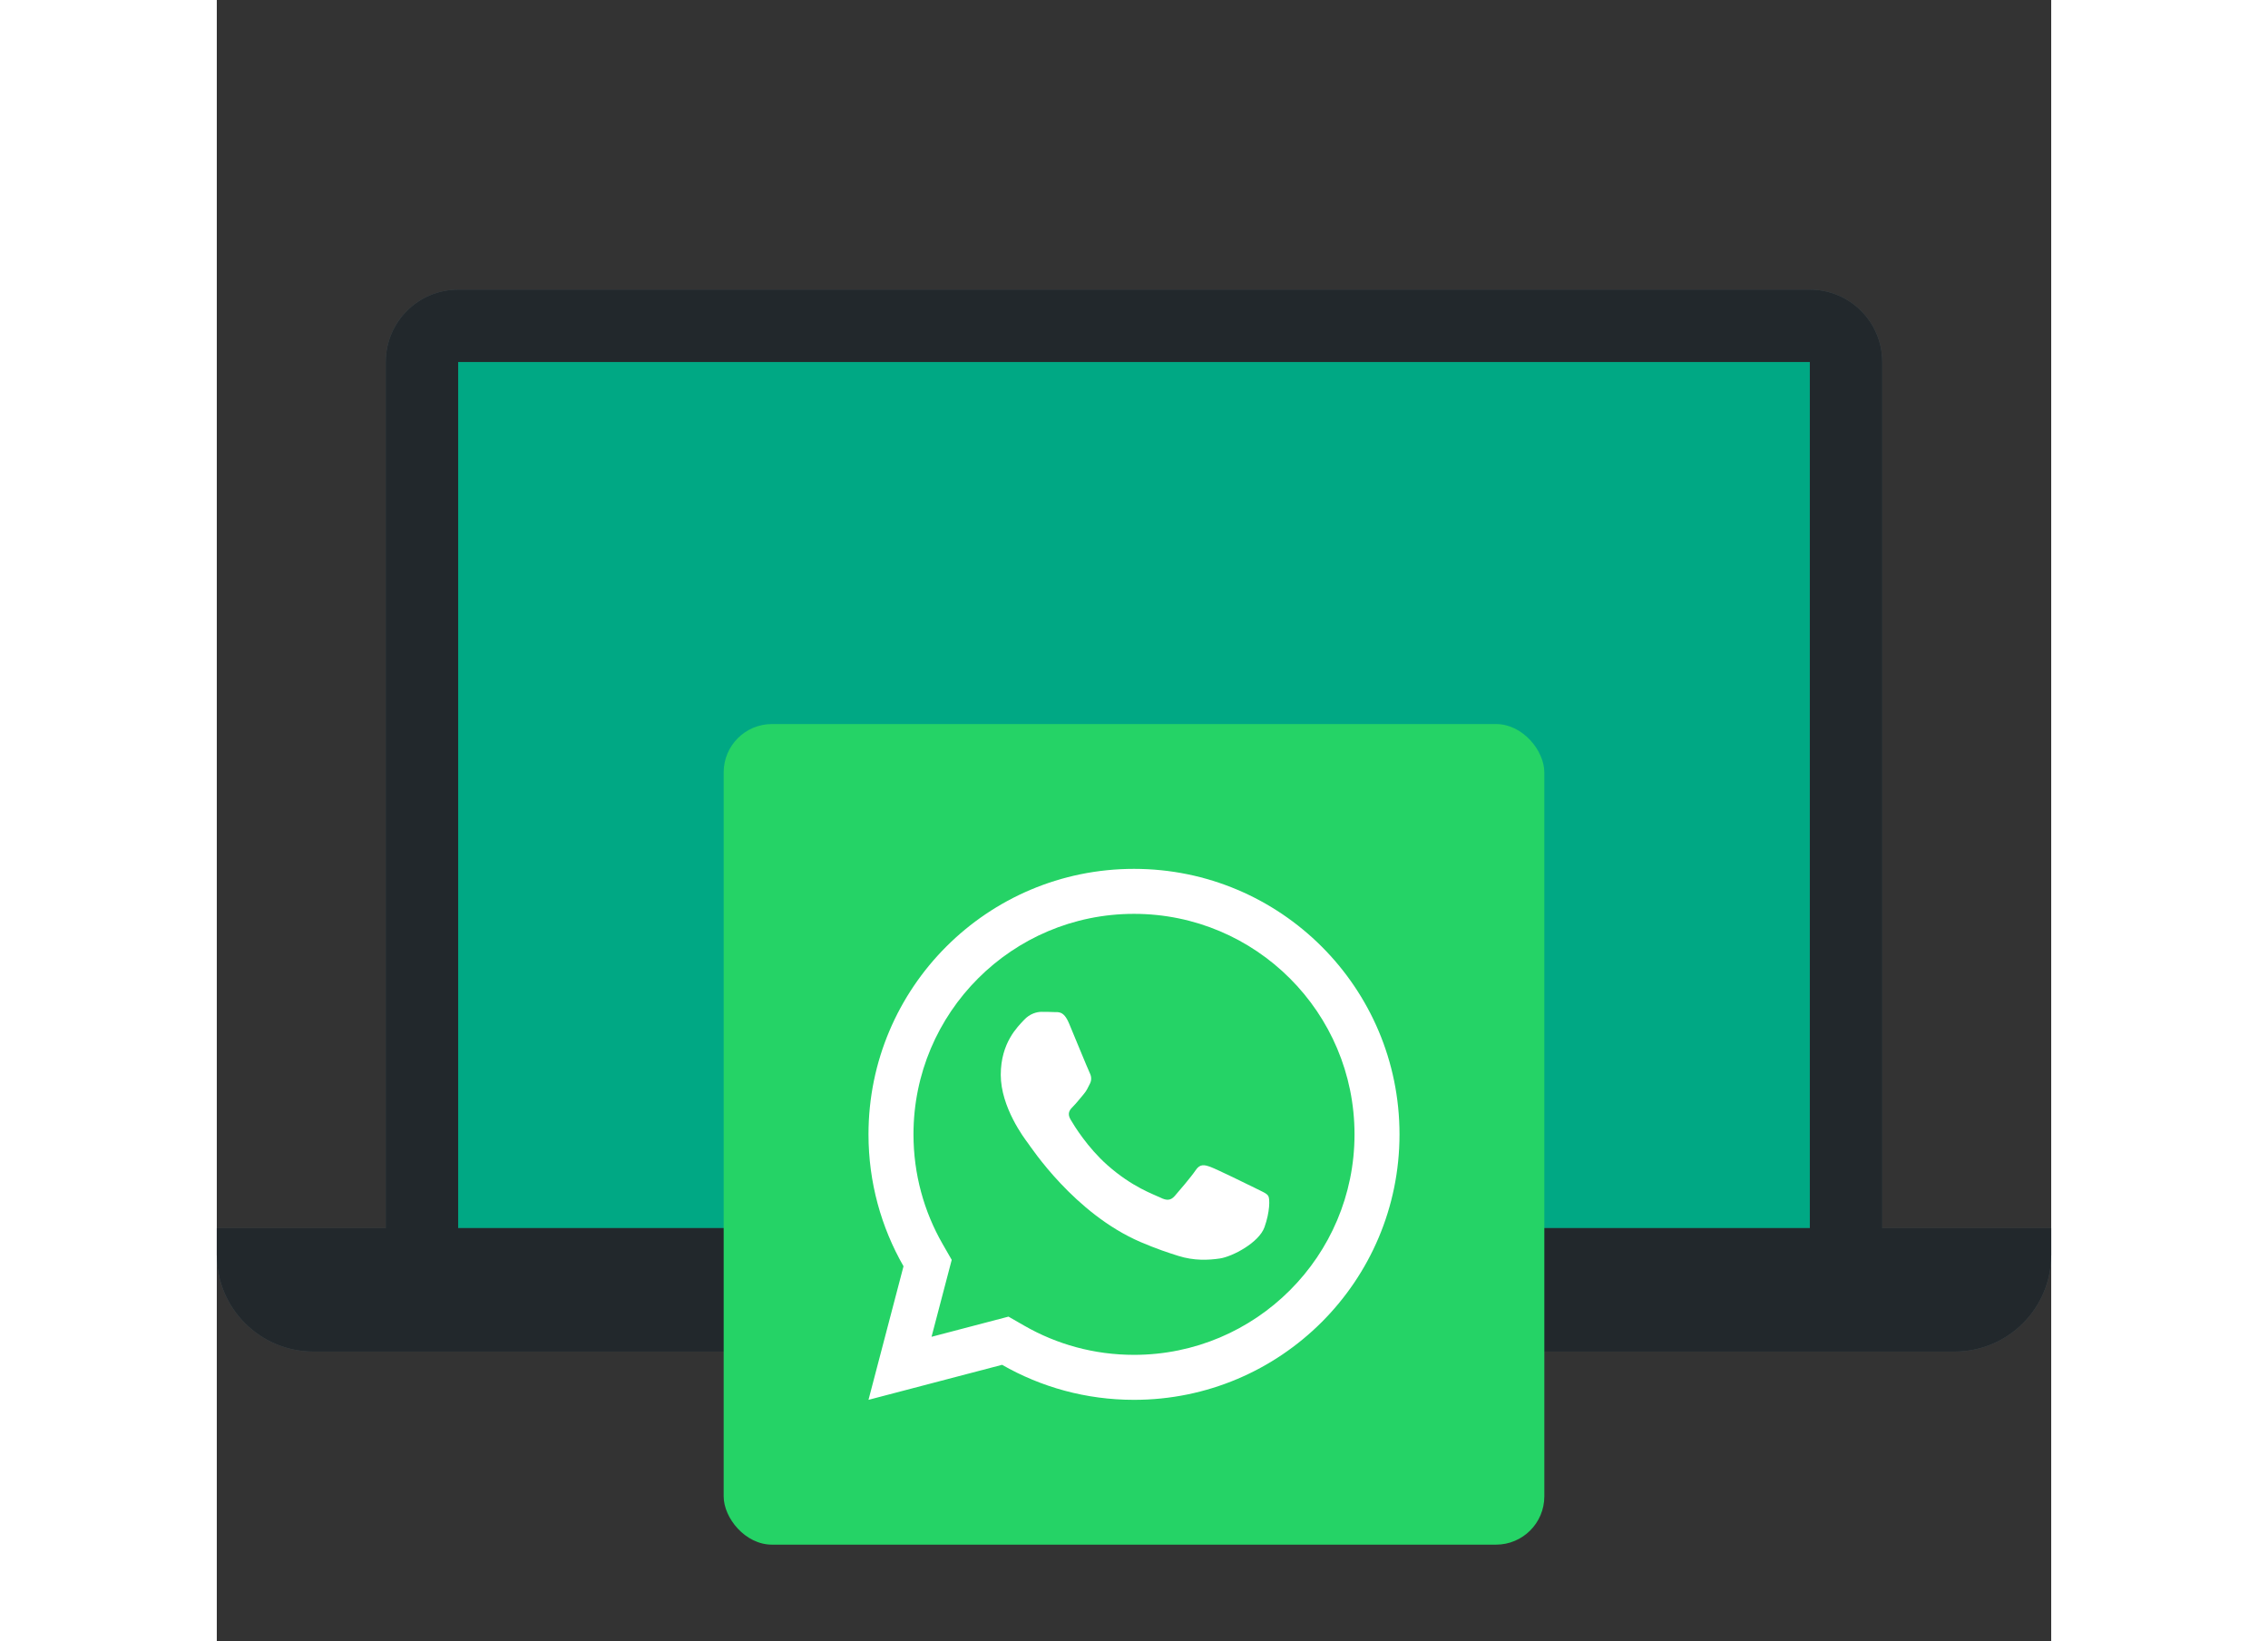
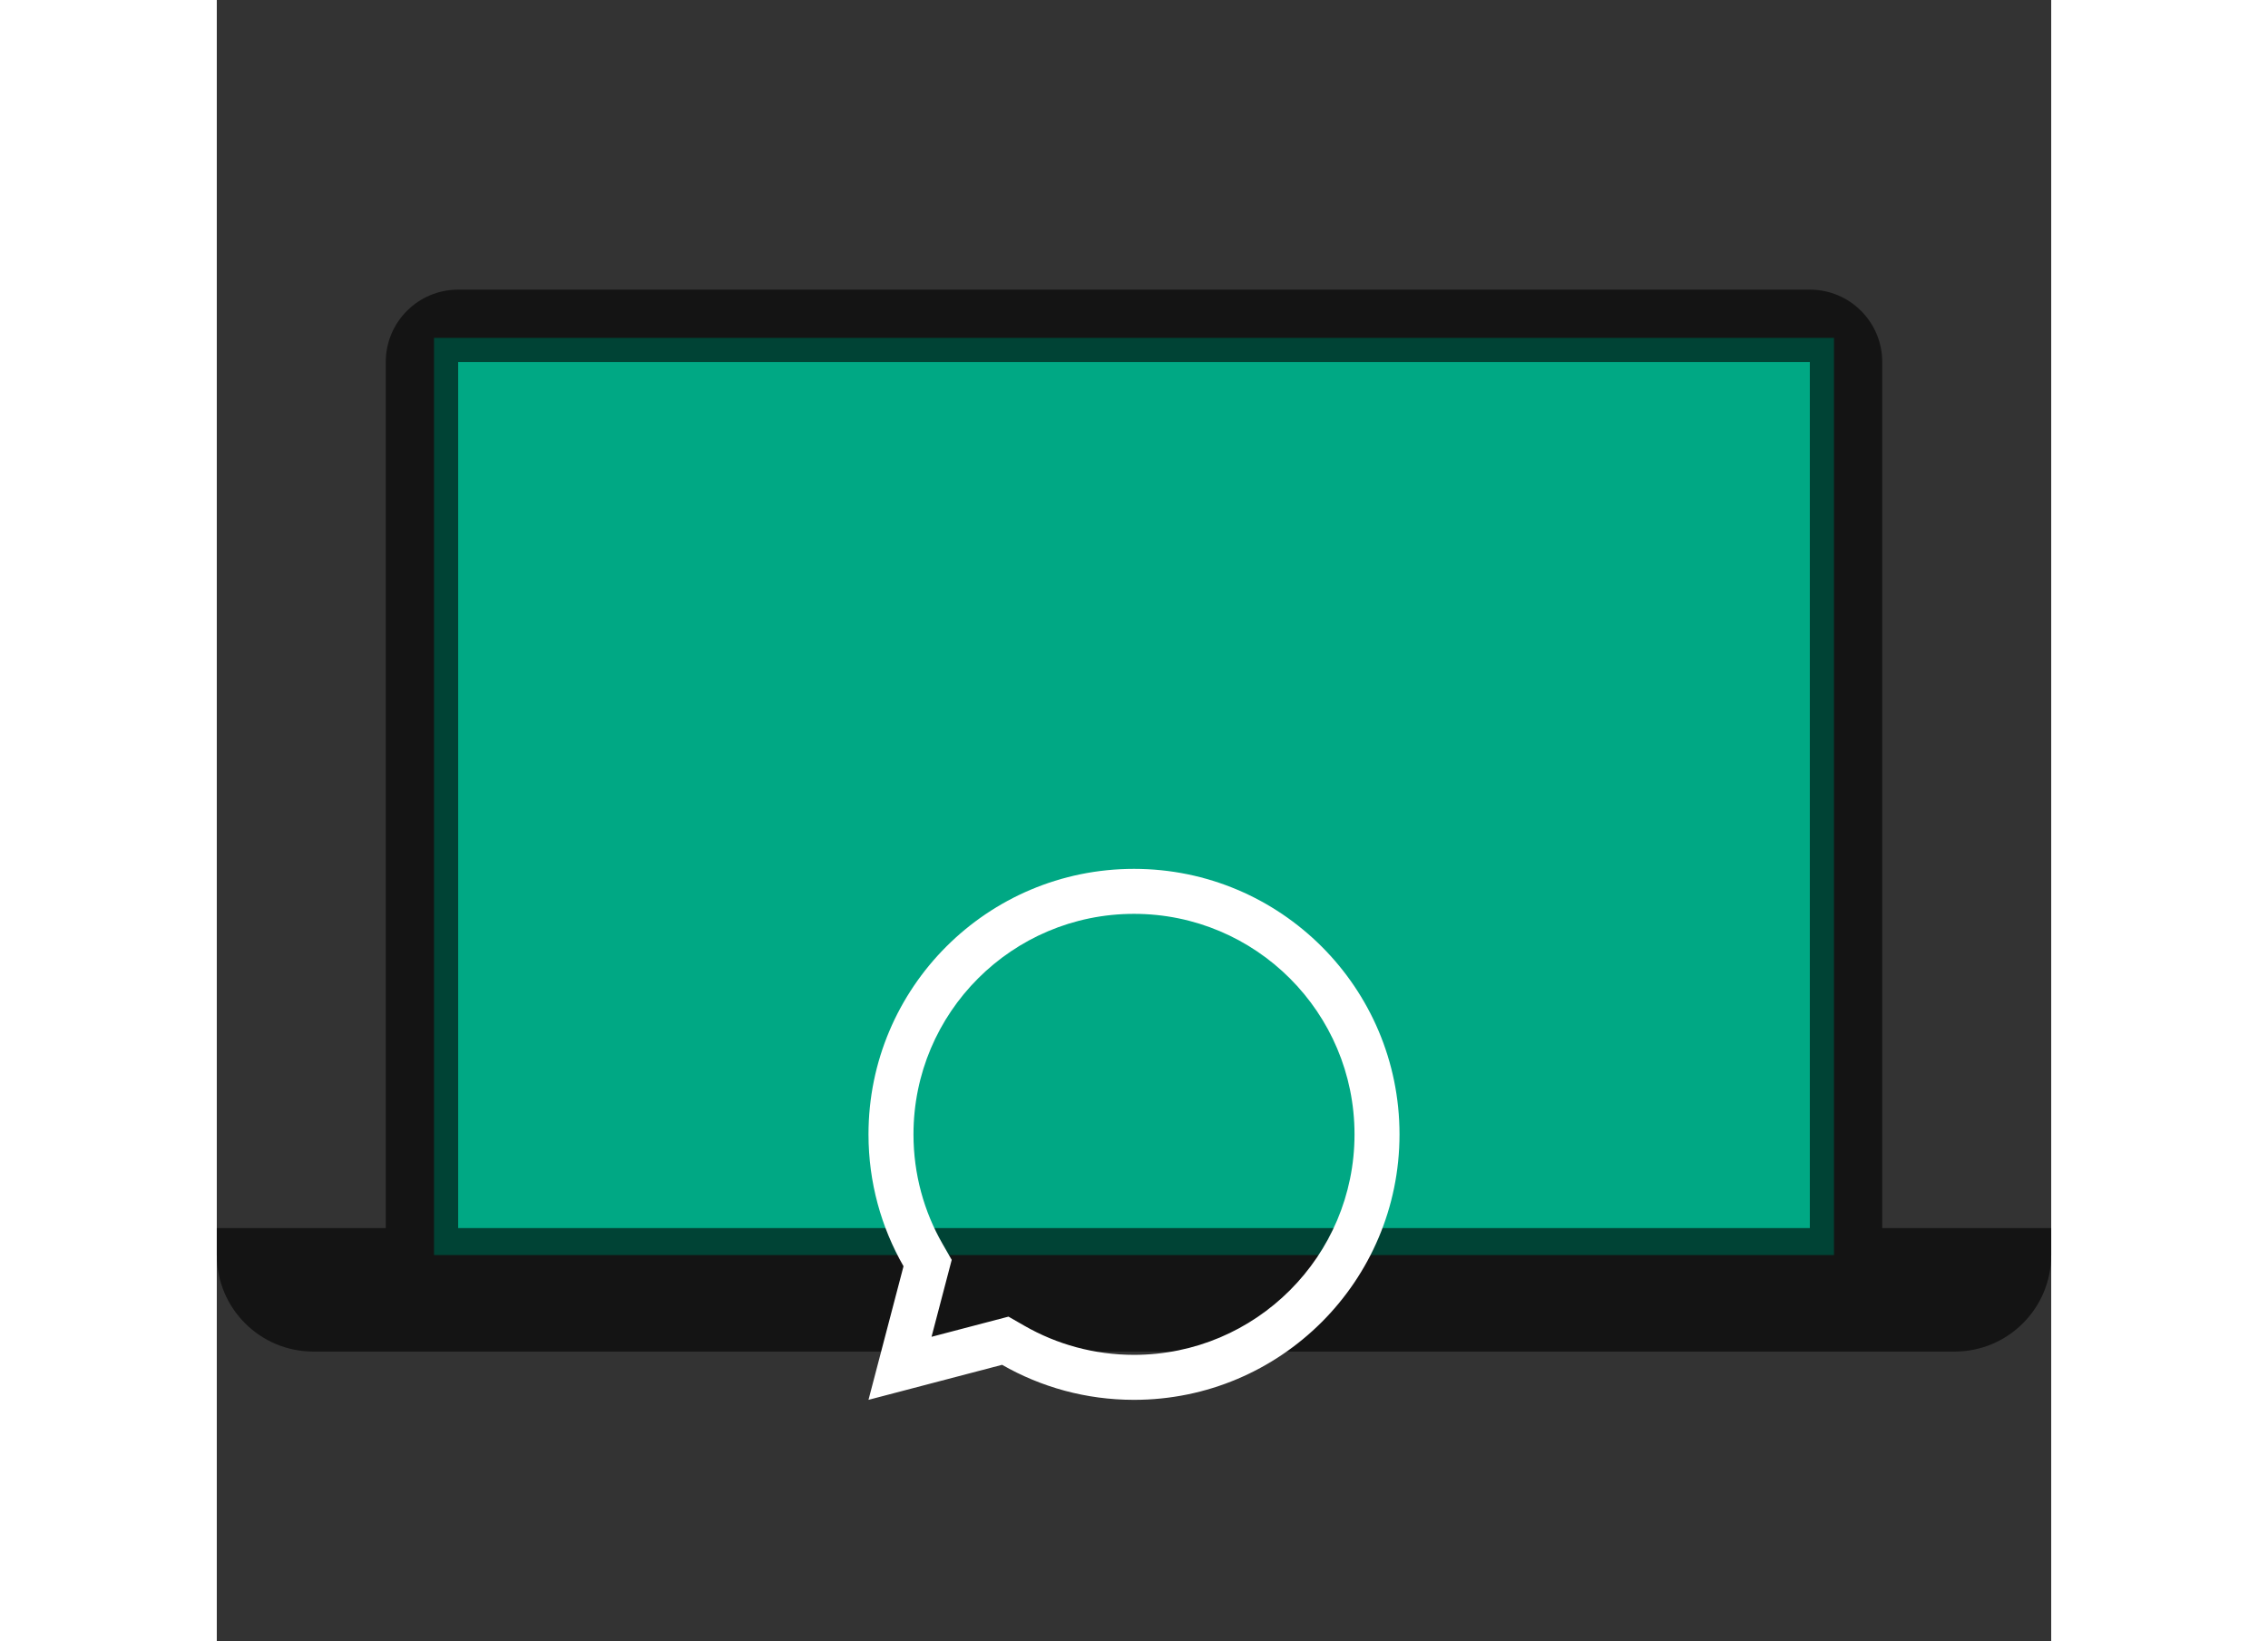
<svg viewBox="0 0 76 68" height="55" preserveAspectRatio="xMidYMid meet" class="" fill="none" style="color: rgb(59, 74, 84);">
  <rect x="0" y="0" width="76" height="68" fill="#333333" stroke="none" />
  <title>wa-desktop</title>
  <rect x="9" y="14" width="58" height="38" fill="rgb(0, 168, 132)" />
-   <path fill-rule="evenodd" clip-rule="evenodd" d="M10 15H66V50.884H10V15ZM7 50.884V15C7 13.343 8.343 12 10 12H66C67.657 12 69 13.343 69 15V50.884H76V52C76 54.209 74.209 56 72 56H66H10H4C1.791 56 0 54.209 0 52V50.884H7Z" fill="rgb(84, 101, 111)" />
  <path fill-rule="evenodd" clip-rule="evenodd" d="M10 15H66V50.884H10V15ZM7 50.884V15C7 13.343 8.343 12 10 12H66C67.657 12 69 13.343 69 15V50.884H76V52C76 54.209 74.209 56 72 56H66H10H4C1.791 56 0 54.209 0 52V50.884H7Z" fill="rgb(0, 0, 0)" fill-opacity="0.6" />
-   <rect x="21" y="30" width="34" height="34" rx="2" fill="rgb(37, 211, 102)" class="" />
  <path fill-rule="evenodd" clip-rule="evenodd" d="M30.448 52.2L29.612 55.388L32.8 54.552L33.462 54.932C34.798 55.698 36.345 56.136 38 56.136C43.046 56.136 47.136 52.046 47.136 47C47.136 41.954 43.046 37.864 38 37.864C32.954 37.864 28.864 41.954 28.864 47C28.864 48.655 29.302 50.202 30.068 51.538L30.448 52.2ZM27 58L28.451 52.465C27.528 50.855 27 48.989 27 47C27 40.925 31.925 36 38 36C44.075 36 49 40.925 49 47C49 53.075 44.075 58 38 58C36.011 58 34.145 57.472 32.535 56.549L27 58Z" fill="rgb(255, 255, 255)" />
-   <path fill-rule="evenodd" clip-rule="evenodd" d="M43.04 49.235C42.766 49.099 41.421 48.441 41.17 48.35C40.919 48.259 40.736 48.214 40.554 48.486C40.372 48.759 39.847 49.372 39.688 49.553C39.528 49.735 39.368 49.758 39.094 49.621C38.821 49.485 37.939 49.198 36.893 48.271C36.08 47.549 35.53 46.658 35.371 46.385C35.211 46.112 35.354 45.965 35.49 45.83C35.613 45.708 35.764 45.512 35.901 45.353C36.038 45.194 36.083 45.08 36.175 44.899C36.266 44.717 36.221 44.559 36.152 44.422C36.084 44.286 35.537 42.946 35.308 42.401C35.086 41.87 34.86 41.943 34.693 41.934C34.533 41.926 34.351 41.924 34.168 41.924C33.985 41.924 33.689 41.992 33.438 42.265C33.187 42.538 32.48 43.196 32.48 44.535C32.48 45.875 33.46 47.17 33.597 47.351C33.734 47.533 35.528 50.282 38.273 51.462C38.926 51.742 39.436 51.91 39.834 52.035C40.489 52.242 41.086 52.213 41.557 52.143C42.083 52.065 43.177 51.485 43.405 50.849C43.633 50.213 43.633 49.668 43.564 49.554C43.496 49.441 43.313 49.373 43.04 49.236L43.04 49.235Z" fill="rgb(255, 255, 255)" />
</svg>